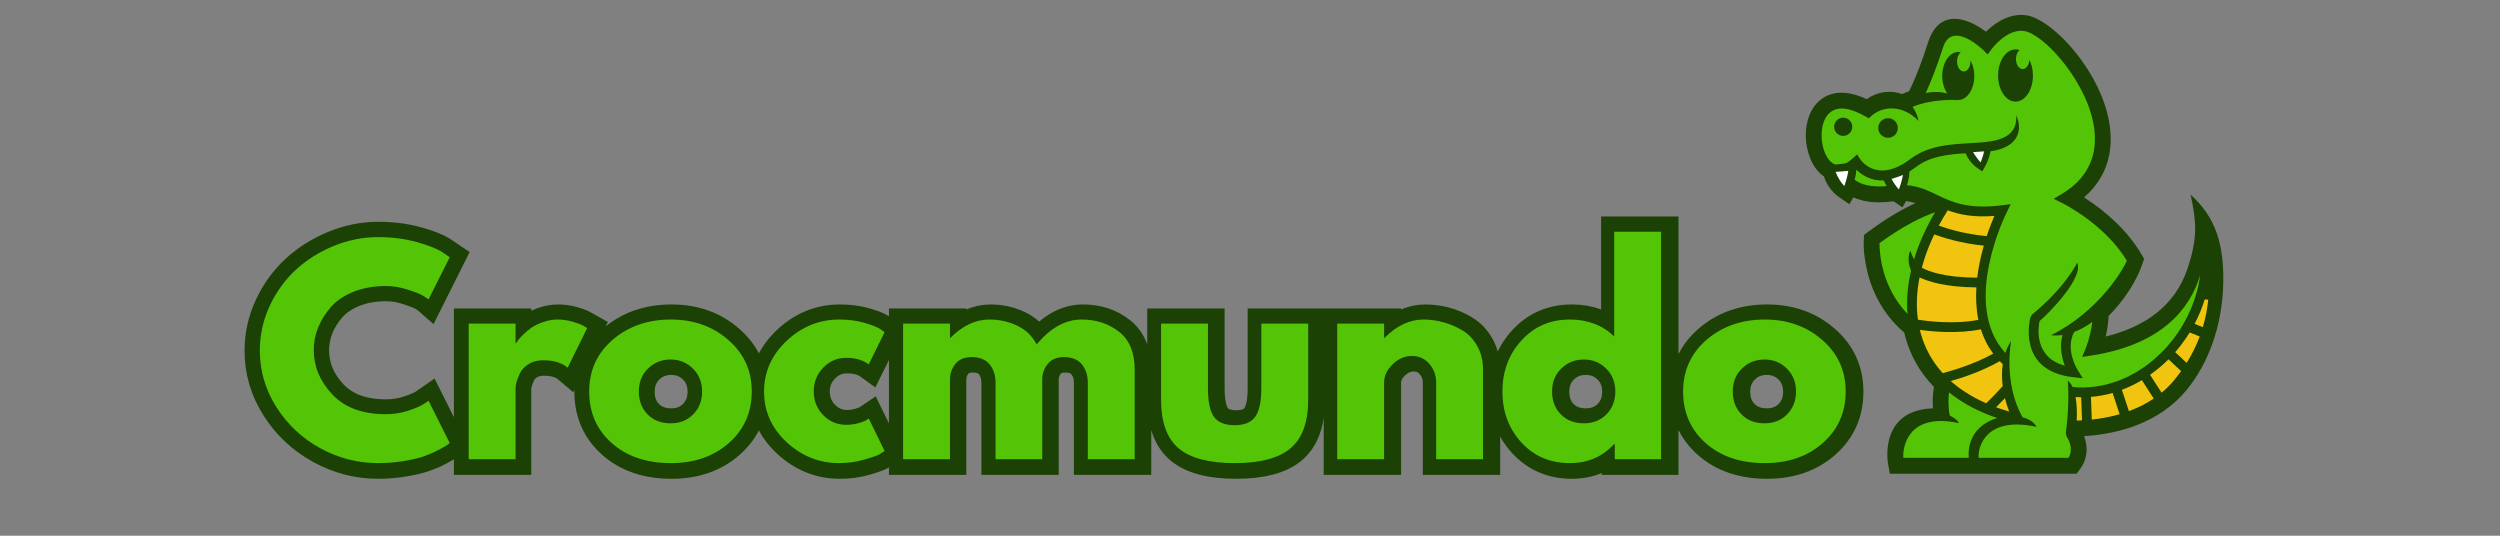
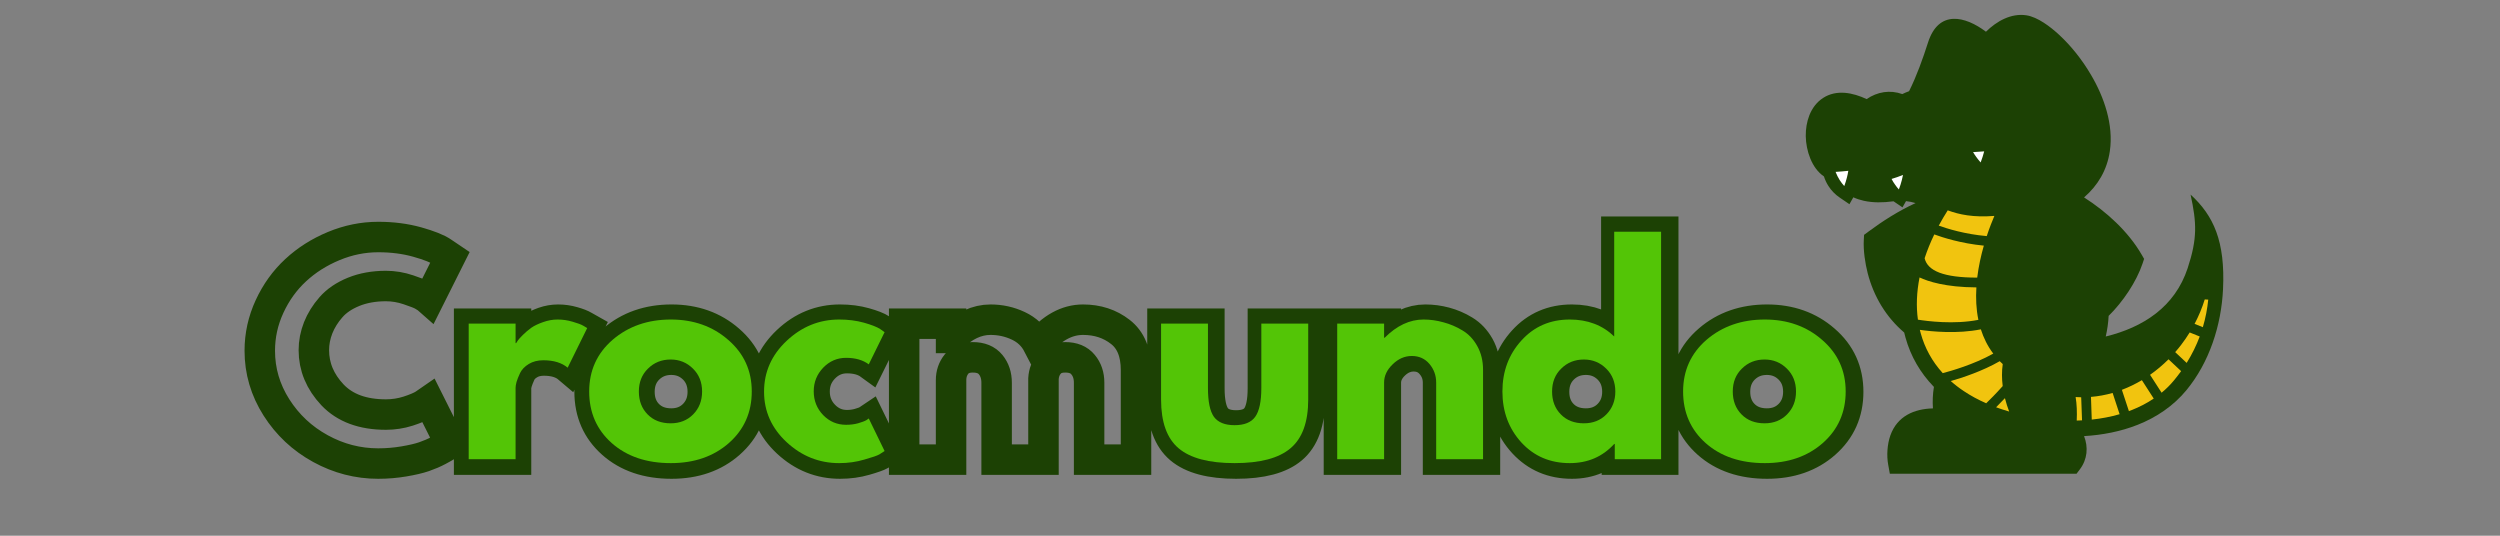
<svg xmlns="http://www.w3.org/2000/svg" width="280" zoomAndPan="magnify" viewBox="0 0 210 45" height="60" preserveAspectRatio="xMidYMid meet" version="1.0">
  <rect x="0" y="0" width="210" height="45" fill="#808080" stroke="none" />
  <defs>
    <g />
    <clipPath id="ec47213f10">
      <path d="M 151.672 1 L 186.922 1 L 186.922 39.793 L 151.672 39.793 Z M 151.672 1 " clip-rule="nonzero" />
    </clipPath>
  </defs>
  <g clip-path="url(#ec47213f10)">
    <path fill="#1c4104" d="M 156.797 8.324 C 157.691 7.711 158.758 7.531 159.793 7.902 C 159.98 7.812 160.168 7.73 160.363 7.66 C 161 6.383 161.52 4.926 161.949 3.586 C 162.836 0.793 165.074 1.348 166.82 2.664 C 167.723 1.777 168.926 1.094 170.215 1.285 C 171.172 1.43 172.242 2.258 172.938 2.898 C 173.984 3.859 174.914 5.043 175.633 6.27 C 176.203 7.23 176.672 8.273 176.969 9.355 C 177.266 10.438 177.391 11.578 177.227 12.695 C 176.996 14.277 176.227 15.574 175.062 16.582 C 176.965 17.797 178.777 19.457 179.895 21.383 L 180.105 21.746 L 179.973 22.141 C 179.449 23.699 178.305 25.371 177.125 26.535 C 177.098 27.113 177.012 27.695 176.883 28.266 C 180.023 27.496 182.688 25.785 183.762 22.531 C 184.594 20.012 184.52 18.715 184.008 16.344 C 185.953 18.121 186.926 20.289 186.734 24.297 C 186.59 27.324 185.59 30.445 183.641 32.797 C 182.551 34.109 181.141 35.059 179.562 35.684 C 178.133 36.25 176.598 36.543 175.062 36.633 C 175.422 37.562 175.348 38.578 174.707 39.426 L 174.43 39.793 L 158.746 39.793 L 158.609 39.035 C 158.465 38.27 158.531 37.309 158.789 36.582 C 159.367 34.949 160.793 34.344 162.367 34.305 C 162.324 33.703 162.352 33.086 162.449 32.5 C 161.309 31.328 160.496 29.93 160.059 28.348 C 160.023 28.211 159.988 28.074 159.953 27.934 C 158.422 26.625 157.395 24.91 156.887 22.953 C 156.672 22.117 156.508 21.031 156.559 20.156 L 156.582 19.727 L 156.93 19.469 C 158.137 18.57 159.5 17.703 160.91 17.059 C 160.652 16.98 160.391 16.926 160.105 16.895 L 159.809 17.418 L 159.059 16.91 C 159.027 16.914 159 16.914 158.969 16.918 C 158.18 17.023 157.348 17.039 156.566 16.867 C 156.262 16.801 155.961 16.703 155.68 16.574 L 155.352 17.152 L 154.531 16.594 C 154.152 16.336 153.832 16.008 153.586 15.621 C 153.426 15.371 153.301 15.102 153.211 14.82 C 152.172 14.117 151.703 12.637 151.684 11.434 C 151.676 10.844 151.77 10.234 151.988 9.68 C 152.223 9.09 152.602 8.574 153.141 8.227 C 154.27 7.496 155.645 7.781 156.797 8.324 " fill-opacity="1" fill-rule="nonzero" />
  </g>
-   <path fill="#f1c40f" d="M 178.238 32.746 C 178.816 32.527 179.379 32.254 179.918 31.934 L 180.914 33.48 C 180.344 33.863 179.727 34.184 179.074 34.441 C 178.992 34.473 178.91 34.504 178.828 34.535 Z M 183.215 31.176 L 182.156 30.18 C 181.676 30.66 181.152 31.098 180.605 31.484 L 181.574 32.988 C 181.953 32.676 182.305 32.328 182.621 31.945 C 182.832 31.688 183.027 31.434 183.215 31.176 M 184.777 28.266 L 183.934 27.926 C 183.711 28.285 183.473 28.633 183.219 28.965 C 183.059 29.176 182.891 29.379 182.715 29.578 L 183.68 30.484 C 184.141 29.746 184.5 29 184.777 28.266 M 185.492 25.168 L 185.199 25.152 C 184.977 25.867 184.688 26.555 184.344 27.207 L 185.039 27.484 C 185.273 26.695 185.418 25.918 185.492 25.168 M 166.641 20.633 C 164.723 20.449 163.156 19.941 162.48 19.691 C 162.156 20.359 161.887 21.027 161.668 21.691 C 161.582 21.957 161.504 22.223 161.434 22.488 C 161.918 22.758 163.27 23.32 166.086 23.32 C 166.203 22.359 166.41 21.445 166.641 20.633 M 162.855 18.953 C 163.551 19.203 165.059 19.676 166.887 19.832 C 167.117 19.133 167.352 18.551 167.527 18.137 C 165.75 18.277 164.566 18.023 163.609 17.668 C 163.34 18.094 163.086 18.523 162.855 18.953 M 166.391 27.664 C 164.422 28.062 162.281 27.852 161.266 27.707 C 161.289 27.801 161.312 27.898 161.34 27.992 C 161.676 29.219 162.289 30.352 163.191 31.344 C 163.844 31.172 165.801 30.621 167.434 29.703 C 166.957 29.074 166.621 28.383 166.391 27.664 M 161.105 26.852 C 161.883 26.977 164.137 27.27 166.184 26.867 C 165.996 25.973 165.961 25.047 166.016 24.141 C 163.434 24.129 161.953 23.641 161.242 23.305 C 161 24.531 160.949 25.723 161.105 26.852 M 168.414 33.445 C 168.137 33.742 167.879 34.004 167.672 34.211 C 167.832 34.27 167.996 34.324 168.164 34.383 C 168.367 34.449 168.566 34.512 168.77 34.57 C 168.637 34.227 168.516 33.848 168.414 33.445 M 166.84 33.875 C 167.117 33.609 167.66 33.07 168.227 32.43 C 168.152 31.824 168.141 31.195 168.23 30.582 C 168.145 30.504 168.059 30.422 167.977 30.34 C 166.531 31.176 164.812 31.738 163.863 32.008 C 164.203 32.312 164.574 32.598 164.977 32.863 C 165.535 33.238 166.156 33.574 166.84 33.875 M 175.641 33.34 L 175.707 35.246 C 176.512 35.16 177.297 35.012 178.047 34.793 L 177.461 33.008 C 176.867 33.176 176.258 33.289 175.641 33.34 M 174.891 35.309 L 174.82 33.371 C 174.664 33.367 174.508 33.363 174.352 33.352 C 174.453 33.938 174.477 34.637 174.445 35.328 C 174.594 35.324 174.742 35.316 174.891 35.309 " fill-opacity="1" fill-rule="nonzero" />
+   <path fill="#f1c40f" d="M 178.238 32.746 C 178.816 32.527 179.379 32.254 179.918 31.934 L 180.914 33.48 C 180.344 33.863 179.727 34.184 179.074 34.441 C 178.992 34.473 178.91 34.504 178.828 34.535 Z M 183.215 31.176 L 182.156 30.18 C 181.676 30.66 181.152 31.098 180.605 31.484 L 181.574 32.988 C 181.953 32.676 182.305 32.328 182.621 31.945 C 182.832 31.688 183.027 31.434 183.215 31.176 M 184.777 28.266 L 183.934 27.926 C 183.711 28.285 183.473 28.633 183.219 28.965 C 183.059 29.176 182.891 29.379 182.715 29.578 L 183.68 30.484 C 184.141 29.746 184.5 29 184.777 28.266 M 185.492 25.168 L 185.199 25.152 C 184.977 25.867 184.688 26.555 184.344 27.207 L 185.039 27.484 C 185.273 26.695 185.418 25.918 185.492 25.168 M 166.641 20.633 C 164.723 20.449 163.156 19.941 162.48 19.691 C 162.156 20.359 161.887 21.027 161.668 21.691 C 161.918 22.758 163.27 23.32 166.086 23.32 C 166.203 22.359 166.41 21.445 166.641 20.633 M 162.855 18.953 C 163.551 19.203 165.059 19.676 166.887 19.832 C 167.117 19.133 167.352 18.551 167.527 18.137 C 165.75 18.277 164.566 18.023 163.609 17.668 C 163.34 18.094 163.086 18.523 162.855 18.953 M 166.391 27.664 C 164.422 28.062 162.281 27.852 161.266 27.707 C 161.289 27.801 161.312 27.898 161.34 27.992 C 161.676 29.219 162.289 30.352 163.191 31.344 C 163.844 31.172 165.801 30.621 167.434 29.703 C 166.957 29.074 166.621 28.383 166.391 27.664 M 161.105 26.852 C 161.883 26.977 164.137 27.27 166.184 26.867 C 165.996 25.973 165.961 25.047 166.016 24.141 C 163.434 24.129 161.953 23.641 161.242 23.305 C 161 24.531 160.949 25.723 161.105 26.852 M 168.414 33.445 C 168.137 33.742 167.879 34.004 167.672 34.211 C 167.832 34.27 167.996 34.324 168.164 34.383 C 168.367 34.449 168.566 34.512 168.77 34.57 C 168.637 34.227 168.516 33.848 168.414 33.445 M 166.84 33.875 C 167.117 33.609 167.66 33.07 168.227 32.43 C 168.152 31.824 168.141 31.195 168.23 30.582 C 168.145 30.504 168.059 30.422 167.977 30.34 C 166.531 31.176 164.812 31.738 163.863 32.008 C 164.203 32.312 164.574 32.598 164.977 32.863 C 165.535 33.238 166.156 33.574 166.84 33.875 M 175.641 33.34 L 175.707 35.246 C 176.512 35.16 177.297 35.012 178.047 34.793 L 177.461 33.008 C 176.867 33.176 176.258 33.289 175.641 33.34 M 174.891 35.309 L 174.82 33.371 C 174.664 33.367 174.508 33.363 174.352 33.352 C 174.453 33.938 174.477 34.637 174.445 35.328 C 174.594 35.324 174.742 35.316 174.891 35.309 " fill-opacity="1" fill-rule="nonzero" />
  <path fill="#ffffff" d="M 158.891 15.031 C 159.199 14.941 159.52 14.828 159.852 14.695 C 159.824 14.84 159.789 14.984 159.754 15.129 C 159.688 15.395 159.602 15.656 159.504 15.914 C 159.398 15.793 159.293 15.668 159.203 15.535 C 159.086 15.375 158.98 15.207 158.891 15.031 M 165.738 12.777 C 165.82 12.918 165.91 13.051 166.004 13.184 C 166.117 13.344 166.242 13.496 166.375 13.645 C 166.434 13.488 166.488 13.332 166.539 13.176 C 166.586 13.023 166.633 12.871 166.672 12.715 C 166.367 12.734 166.055 12.758 165.738 12.777 M 154.188 14.438 C 154.281 14.68 154.398 14.91 154.535 15.129 C 154.648 15.305 154.777 15.473 154.918 15.629 C 155.004 15.398 155.078 15.164 155.137 14.93 C 155.188 14.738 155.227 14.543 155.258 14.348 C 154.93 14.387 154.547 14.414 154.188 14.438 " fill-opacity="1" fill-rule="nonzero" />
-   <path fill="#53c506" d="M 162.547 17.828 C 161.84 19.027 161.281 20.238 160.891 21.434 C 160.852 21.555 160.812 21.672 160.777 21.789 C 160.586 21.422 160.465 21.055 160.465 21.051 C 160.246 21.488 160.289 22.207 160.527 22.727 C 160.242 23.973 160.137 25.195 160.23 26.367 C 158.02 24.07 157.875 21.18 157.879 20.422 C 159.996 18.875 161.602 18.156 162.547 17.828 M 163.719 32.961 C 163.66 33.434 163.629 34.129 163.781 34.914 C 163.781 34.914 164.371 35.168 164.551 35.543 C 160.305 34.625 159.816 37.5 159.879 38.453 L 165.375 38.453 C 165.242 36.57 166.43 35.508 167.766 35.117 C 166.527 34.695 165.449 34.168 164.523 33.551 C 164.242 33.363 163.973 33.168 163.719 32.961 M 158.484 15.633 C 158.387 15.484 158.305 15.324 158.234 15.16 C 157.121 15.211 156.352 14.664 155.938 14.254 C 155.918 14.508 155.879 14.758 155.816 15 C 155.805 15.035 155.797 15.066 155.789 15.098 C 156.035 15.289 156.379 15.461 156.848 15.562 C 157.281 15.656 157.82 15.691 158.484 15.633 M 184.82 23.098 C 184.555 25.082 183.742 26.934 182.57 28.465 C 181.348 30.062 179.73 31.309 177.938 31.984 C 176.719 32.441 175.418 32.641 174.098 32.508 C 173.992 32.281 173.855 32.102 173.691 31.992 C 173.691 31.996 173.879 33.637 173.531 36.402 L 173.605 36.695 C 173.609 36.699 174.262 37.586 173.762 38.457 L 166.199 38.457 C 166.141 37.504 166.828 34.938 171.074 35.855 C 170.875 35.469 170.441 35.195 169.898 35.055 C 168.242 32.117 168.938 28.641 168.938 28.633 C 168.73 28.953 168.57 29.293 168.453 29.645 C 164.672 25.555 168.551 17.863 168.562 17.84 L 168.902 17.152 L 168.145 17.246 C 165.281 17.605 163.941 16.961 162.727 16.379 C 161.938 16 161.199 15.645 160.184 15.559 C 160.215 15.461 160.246 15.363 160.27 15.266 C 160.34 14.984 160.383 14.699 160.395 14.406 C 160.582 14.289 160.773 14.156 160.973 14.008 C 162.148 13.117 163.684 12.961 165.109 12.875 C 165.195 13.078 165.305 13.273 165.434 13.453 C 165.629 13.723 165.867 13.961 166.145 14.148 L 166.512 14.398 L 166.73 14.008 C 166.871 13.758 166.988 13.496 167.074 13.223 C 167.129 13.055 167.172 12.883 167.203 12.711 C 169.809 12.34 169.824 10.664 169.367 9.691 C 169.473 11.805 167.434 11.918 165.465 12.027 C 163.816 12.121 161.961 12.227 160.48 13.352 C 157.625 15.516 156.262 13.379 156.258 13.371 L 155.992 12.973 L 155.641 13.293 C 155.457 13.461 155.285 13.586 155.121 13.68 C 154.961 13.77 154.293 13.789 154.152 13.82 C 153.453 13.551 153.027 12.48 153.012 11.418 C 153.008 10.977 153.074 10.547 153.219 10.172 C 153.359 9.828 153.566 9.539 153.855 9.352 C 154.805 8.742 156.133 9.453 156.984 9.938 C 158.18 8.68 160.008 8.922 161.16 10.164 C 161.078 9.609 160.727 9.039 160.652 8.977 C 162.422 8.234 164.559 8.414 164.566 8.414 C 164.559 8.41 164.555 8.402 164.547 8.398 C 165.266 8.355 165.84 7.473 165.84 6.383 C 165.84 5.883 165.719 5.426 165.516 5.074 C 165.516 5.102 165.52 5.129 165.52 5.156 C 165.52 5.625 165.266 6.004 164.953 6.004 C 164.645 6.004 164.391 5.625 164.391 5.156 C 164.391 4.82 164.523 4.531 164.711 4.395 C 164.641 4.379 164.566 4.367 164.492 4.367 C 163.75 4.367 163.148 5.27 163.148 6.383 C 163.148 6.965 163.312 7.484 163.574 7.855 C 163.055 7.707 162.426 7.684 161.762 7.812 C 162.105 7.062 162.641 5.789 163.215 3.992 C 163.973 1.613 166.621 4.234 166.629 4.242 L 166.969 4.574 L 167.246 4.188 C 167.25 4.184 168.535 2.387 170.023 2.605 C 171.125 2.77 173.105 4.59 174.492 6.949 C 175.004 7.816 175.43 8.758 175.691 9.711 C 175.949 10.648 176.047 11.594 175.914 12.5 C 175.699 13.945 174.887 15.289 173.16 16.312 L 172.508 16.703 L 173.188 17.035 C 173.199 17.043 176.754 18.77 178.652 21.891 C 178.355 22.648 176.281 26.172 172.289 28.156 C 172.609 28.195 172.934 28.188 173.25 28.141 C 172.977 29.117 173.203 30.078 173.445 30.719 C 170.848 30.012 171.203 27.547 171.324 26.969 C 172.18 26.254 175.074 23.262 174.48 22.059 C 174.48 22.062 173.59 24.035 170.699 26.422 L 170.562 26.637 C 170.559 26.648 169.312 31.121 174.113 31.68 L 174.957 31.777 L 174.508 31.055 C 174.504 31.051 173.441 29.352 174.23 27.887 C 174.758 27.688 175.27 27.398 175.754 27.043 C 175.598 28.301 175.184 29.309 175.18 29.309 L 174.902 29.984 L 175.621 29.875 C 181.621 28.957 183.973 25.914 184.82 23.098 Z M 155.59 10.648 C 155.59 10.227 155.246 9.883 154.828 9.883 C 154.406 9.883 154.066 10.227 154.066 10.648 C 154.066 11.07 154.406 11.414 154.828 11.414 C 155.25 11.414 155.59 11.074 155.59 10.648 Z M 159.418 10.75 C 159.418 10.293 159.051 9.926 158.598 9.926 C 158.145 9.926 157.773 10.293 157.773 10.75 C 157.773 11.207 158.145 11.574 158.598 11.574 C 159.051 11.574 159.418 11.207 159.418 10.75 Z M 170.766 6.344 C 170.766 5.844 170.656 5.387 170.469 5.016 C 170.445 5.453 170.203 5.801 169.906 5.801 C 169.594 5.801 169.34 5.422 169.34 4.953 C 169.34 4.633 169.461 4.352 169.637 4.211 C 169.531 4.172 169.418 4.148 169.305 4.148 C 168.496 4.148 167.84 5.133 167.84 6.344 C 167.84 7.555 168.496 8.535 169.305 8.535 C 170.113 8.539 170.766 7.555 170.766 6.344 Z M 170.766 6.344 " fill-opacity="1" fill-rule="nonzero" />
  <path stroke-linecap="butt" transform="matrix(0.214, 0, 0, 0.214, 21.31, 17.206)" fill="none" stroke-linejoin="miter" d="M 51.896 82.324 C 54.876 82.324 57.764 81.886 60.579 80.99 C 63.395 80.076 65.461 79.198 66.777 78.376 L 68.733 77.023 L 77.069 93.659 C 76.795 93.86 76.411 94.134 75.918 94.482 C 75.424 94.829 74.309 95.469 72.535 96.419 C 70.78 97.352 68.897 98.156 66.887 98.851 C 64.857 99.545 62.225 100.167 58.952 100.715 C 55.698 101.264 52.353 101.556 48.879 101.556 C 40.909 101.556 33.34 99.6 26.211 95.688 C 19.063 91.776 13.304 86.383 8.935 79.527 C 4.566 72.654 2.39 65.231 2.39 57.261 C 2.39 51.228 3.67 45.433 6.229 39.894 C 8.789 34.354 12.207 29.601 16.485 25.652 C 20.745 21.704 25.717 18.541 31.403 16.183 C 37.088 13.824 42.92 12.636 48.879 12.636 C 54.437 12.636 59.537 13.294 64.217 14.611 C 68.897 15.927 72.206 17.243 74.144 18.578 L 77.069 20.552 L 68.733 37.188 C 68.258 36.767 67.526 36.256 66.557 35.689 C 65.589 35.086 63.651 34.318 60.726 33.349 C 57.819 32.362 54.876 31.868 51.896 31.868 C 47.179 31.868 42.938 32.636 39.209 34.153 C 35.461 35.689 32.499 37.7 30.324 40.204 C 28.13 42.691 26.467 45.378 25.315 48.248 C 24.181 51.137 23.615 54.062 23.615 57.041 C 23.615 63.55 26.046 69.4 30.927 74.591 C 35.827 79.747 42.81 82.324 51.896 82.324 Z M 84.565 100.002 L 84.565 46.658 L 102.974 46.658 L 102.974 54.354 L 103.175 54.354 C 103.303 54.062 103.522 53.714 103.833 53.312 C 104.144 52.892 104.82 52.16 105.862 51.118 C 106.904 50.076 108.019 49.126 109.189 48.303 C 110.378 47.48 111.895 46.731 113.76 46.073 C 115.643 45.415 117.544 45.085 119.5 45.085 C 121.511 45.085 123.485 45.36 125.405 45.926 C 127.361 46.475 128.787 47.042 129.683 47.59 L 131.145 48.413 L 123.449 64.025 C 121.145 62.069 117.964 61.1 113.888 61.1 C 111.676 61.1 109.756 61.593 108.147 62.581 C 106.557 63.531 105.424 64.72 104.765 66.109 C 104.126 67.498 103.669 68.668 103.376 69.637 C 103.102 70.606 102.974 71.356 102.974 71.922 L 102.974 100.002 Z M 140.761 93.659 C 134.838 88.394 131.858 81.63 131.858 73.385 C 131.858 65.122 134.948 58.358 141.109 53.056 C 147.288 47.736 154.929 45.085 164.015 45.085 C 172.955 45.085 180.487 47.755 186.611 53.111 C 192.753 58.431 195.825 65.195 195.825 73.385 C 195.825 81.575 192.826 88.302 186.83 93.604 C 180.852 98.906 173.229 101.556 164.015 101.556 C 154.454 101.556 146.703 98.924 140.761 93.659 Z M 155.002 64.317 C 152.608 66.676 151.419 69.692 151.419 73.385 C 151.419 77.059 152.553 80.058 154.838 82.379 C 157.141 84.701 160.176 85.853 163.905 85.853 C 167.507 85.853 170.468 84.683 172.79 82.324 C 175.112 79.966 176.282 76.968 176.282 73.367 C 176.282 69.692 175.075 66.676 172.699 64.317 C 170.304 61.977 167.379 60.789 163.905 60.789 C 160.377 60.789 157.397 61.977 155.002 64.317 Z M 232.862 60.168 C 229.389 60.168 226.391 61.447 223.886 64.025 C 221.4 66.584 220.157 69.656 220.157 73.257 C 220.157 76.931 221.4 80.058 223.886 82.635 C 226.391 85.213 229.389 86.493 232.862 86.493 C 234.508 86.493 236.098 86.273 237.579 85.853 C 239.078 85.432 240.157 85.012 240.851 84.61 L 241.802 83.97 L 248.036 96.767 C 247.542 97.132 246.866 97.571 246.007 98.101 C 245.148 98.595 243.173 99.308 240.065 100.204 C 236.994 101.099 233.685 101.556 230.139 101.556 C 222.314 101.556 215.44 98.796 209.499 93.293 C 203.576 87.772 200.614 81.173 200.614 73.495 C 200.614 65.725 203.576 59.052 209.499 53.458 C 215.44 47.864 222.314 45.085 230.139 45.085 C 233.685 45.085 236.939 45.506 239.919 46.347 C 242.917 47.188 245.02 48.01 246.263 48.833 L 248.036 50.076 L 241.802 62.672 C 239.517 61.008 236.537 60.168 232.862 60.168 Z M 255.33 100.002 L 255.33 46.658 L 273.739 46.658 L 273.739 52.27 L 273.941 52.27 C 278.73 47.48 283.831 45.085 289.224 45.085 C 293.099 45.085 296.737 45.89 300.138 47.499 C 303.538 49.089 306.116 51.539 307.834 54.848 C 313.245 48.34 319.15 45.085 325.53 45.085 C 331.198 45.085 336.079 46.676 340.174 49.875 C 344.287 53.056 346.335 58.047 346.335 64.866 L 346.335 100.002 L 327.925 100.002 L 327.925 69.838 C 327.925 66.986 327.139 64.628 325.549 62.727 C 323.995 60.807 321.655 59.857 318.547 59.857 C 315.841 59.857 313.776 60.661 312.35 62.288 C 310.924 63.915 310.156 65.89 310.01 68.193 L 310.01 100.002 L 291.619 100.002 L 291.619 69.838 C 291.619 66.986 290.832 64.628 289.279 62.727 C 287.725 60.807 285.385 59.857 282.259 59.857 C 279.425 59.857 277.286 60.753 275.86 62.526 C 274.452 64.281 273.739 66.383 273.739 68.796 L 273.739 100.002 Z M 375.128 46.658 L 375.128 72.014 C 375.128 77.279 375.932 81.027 377.522 83.275 C 379.113 85.487 381.819 86.602 385.621 86.602 C 389.442 86.602 392.147 85.487 393.738 83.275 C 395.328 81.027 396.133 77.279 396.133 72.014 L 396.133 46.658 L 414.542 46.658 L 414.542 76.493 C 414.542 85.377 412.22 91.776 407.613 95.688 C 403.007 99.6 395.676 101.556 385.621 101.556 C 375.585 101.556 368.254 99.6 363.629 95.688 C 359.022 91.776 356.718 85.377 356.718 76.493 L 356.718 46.658 Z M 425.986 100.002 L 425.986 46.658 L 444.395 46.658 L 444.395 52.27 L 444.597 52.27 C 449.386 47.48 454.487 45.085 459.88 45.085 C 462.53 45.085 465.145 45.433 467.741 46.128 C 470.337 46.822 472.841 47.883 475.218 49.345 C 477.631 50.808 479.569 52.873 481.068 55.542 C 482.548 58.211 483.298 61.319 483.298 64.866 L 483.298 100.002 L 464.889 100.002 L 464.889 69.838 C 464.889 67.06 463.993 64.646 462.22 62.581 C 460.465 60.497 458.161 59.455 455.309 59.455 C 452.549 59.455 450.026 60.533 447.777 62.672 C 445.529 64.829 444.395 67.206 444.395 69.838 L 444.395 100.002 Z M 498.362 93.403 C 493.371 87.955 490.866 81.264 490.866 73.367 C 490.866 65.469 493.371 58.778 498.362 53.312 C 503.353 47.828 509.715 45.085 517.411 45.085 C 524.468 45.085 530.281 47.298 534.87 51.74 L 534.87 10.552 L 553.279 10.552 L 553.279 100.002 L 535.089 100.002 L 535.089 93.951 L 534.87 93.951 C 530.281 99.015 524.468 101.556 517.411 101.556 C 509.715 101.556 503.353 98.832 498.362 93.403 Z M 514.011 64.317 C 511.616 66.676 510.427 69.692 510.427 73.385 C 510.427 77.059 511.561 80.058 513.846 82.379 C 516.15 84.701 519.184 85.853 522.914 85.853 C 526.515 85.853 529.495 84.683 531.798 82.324 C 534.12 79.966 535.29 76.968 535.29 73.367 C 535.29 69.692 534.083 66.676 531.707 64.317 C 529.312 61.977 526.387 60.789 522.914 60.789 C 519.385 60.789 516.405 61.977 514.011 64.317 Z M 570.792 93.659 C 564.869 88.394 561.908 81.63 561.908 73.385 C 561.908 65.122 564.979 58.358 571.158 53.056 C 577.319 47.736 584.96 45.085 594.046 45.085 C 602.986 45.085 610.518 47.755 616.642 53.111 C 622.803 58.431 625.874 65.195 625.874 73.385 C 625.874 81.575 622.876 88.302 616.879 93.604 C 610.883 98.906 603.278 101.556 594.046 101.556 C 584.485 101.556 576.734 98.924 570.792 93.659 Z M 585.033 64.317 C 582.657 66.676 581.45 69.692 581.45 73.385 C 581.45 77.059 582.602 80.058 584.887 82.379 C 587.191 84.701 590.207 85.853 593.955 85.853 C 597.556 85.853 600.518 84.683 602.839 82.324 C 605.161 79.966 606.313 76.968 606.313 73.367 C 606.313 69.692 605.125 66.676 602.73 64.317 C 600.353 61.977 597.428 60.789 593.955 60.789 C 590.408 60.789 587.447 61.977 585.033 64.317 Z M 585.033 64.317 " stroke="#1c4104" stroke-width="11.96" stroke-opacity="1" stroke-miterlimit="4" />
  <g fill="#53c506" fill-opacity="1">
    <g transform="translate(21.31, 38.574)">
      <g>
-         <path d="M 11.094 -3.781 C 11.727 -3.781 12.344 -3.875 12.938 -4.062 C 13.539 -4.258 13.984 -4.445 14.266 -4.625 L 14.688 -4.906 L 16.469 -1.359 C 16.406 -1.305 16.32 -1.242 16.219 -1.172 C 16.113 -1.098 15.875 -0.961 15.5 -0.766 C 15.125 -0.566 14.719 -0.391 14.281 -0.234 C 13.852 -0.086 13.289 0.039 12.594 0.156 C 11.895 0.27 11.176 0.328 10.438 0.328 C 8.738 0.328 7.125 -0.086 5.594 -0.922 C 4.07 -1.754 2.844 -2.906 1.906 -4.375 C 0.977 -5.844 0.516 -7.426 0.516 -9.125 C 0.516 -10.414 0.785 -11.656 1.328 -12.844 C 1.879 -14.031 2.609 -15.047 3.516 -15.891 C 4.43 -16.734 5.492 -17.406 6.703 -17.906 C 7.922 -18.406 9.164 -18.656 10.438 -18.656 C 11.625 -18.656 12.719 -18.516 13.719 -18.234 C 14.719 -17.953 15.426 -17.672 15.844 -17.391 L 16.469 -16.969 L 14.688 -13.422 C 14.582 -13.504 14.426 -13.609 14.219 -13.734 C 14.008 -13.867 13.594 -14.035 12.969 -14.234 C 12.352 -14.441 11.727 -14.547 11.094 -14.547 C 10.082 -14.547 9.176 -14.383 8.375 -14.062 C 7.57 -13.738 6.938 -13.305 6.469 -12.766 C 6.008 -12.234 5.656 -11.66 5.406 -11.047 C 5.164 -10.43 5.047 -9.805 5.047 -9.172 C 5.047 -7.785 5.566 -6.539 6.609 -5.438 C 7.648 -4.332 9.145 -3.781 11.094 -3.781 Z M 11.094 -3.781 " />
-       </g>
+         </g>
    </g>
  </g>
  <g fill="#53c506" fill-opacity="1">
    <g transform="translate(38.043, 38.574)">
      <g>
        <path d="M 1.328 0 L 1.328 -11.391 L 5.266 -11.391 L 5.266 -9.75 L 5.312 -9.75 C 5.344 -9.812 5.391 -9.883 5.453 -9.969 C 5.516 -10.062 5.656 -10.219 5.875 -10.438 C 6.102 -10.664 6.344 -10.867 6.594 -11.047 C 6.852 -11.223 7.18 -11.379 7.578 -11.516 C 7.973 -11.66 8.379 -11.734 8.797 -11.734 C 9.223 -11.734 9.645 -11.672 10.062 -11.547 C 10.477 -11.43 10.781 -11.316 10.969 -11.203 L 11.281 -11.016 L 9.641 -7.688 C 9.148 -8.102 8.469 -8.312 7.594 -8.312 C 7.125 -8.312 6.719 -8.207 6.375 -8 C 6.031 -7.789 5.785 -7.535 5.641 -7.234 C 5.504 -6.941 5.406 -6.691 5.344 -6.484 C 5.289 -6.273 5.266 -6.113 5.266 -6 L 5.266 0 Z M 1.328 0 " />
      </g>
    </g>
  </g>
  <g fill="#53c506" fill-opacity="1">
    <g transform="translate(48.976, 38.574)">
      <g>
        <path d="M 2.406 -1.359 C 1.145 -2.484 0.516 -3.926 0.516 -5.688 C 0.516 -7.445 1.172 -8.895 2.484 -10.031 C 3.805 -11.164 5.438 -11.734 7.375 -11.734 C 9.289 -11.734 10.898 -11.16 12.203 -10.016 C 13.516 -8.879 14.172 -7.438 14.172 -5.688 C 14.172 -3.938 13.531 -2.492 12.25 -1.359 C 10.969 -0.234 9.344 0.328 7.375 0.328 C 5.332 0.328 3.676 -0.234 2.406 -1.359 Z M 5.453 -7.609 C 4.941 -7.109 4.688 -6.469 4.688 -5.688 C 4.688 -4.906 4.93 -4.266 5.422 -3.766 C 5.91 -3.266 6.555 -3.016 7.359 -3.016 C 8.129 -3.016 8.758 -3.266 9.25 -3.766 C 9.75 -4.273 10 -4.914 10 -5.688 C 10 -6.469 9.742 -7.109 9.234 -7.609 C 8.723 -8.117 8.098 -8.375 7.359 -8.375 C 6.598 -8.375 5.961 -8.117 5.453 -7.609 Z M 5.453 -7.609 " />
      </g>
    </g>
  </g>
  <g fill="#53c506" fill-opacity="1">
    <g transform="translate(63.665, 38.574)">
      <g>
        <path d="M 7.406 -8.516 C 6.656 -8.516 6.016 -8.238 5.484 -7.688 C 4.953 -7.133 4.688 -6.473 4.688 -5.703 C 4.688 -4.922 4.953 -4.254 5.484 -3.703 C 6.016 -3.16 6.656 -2.891 7.406 -2.891 C 7.758 -2.891 8.094 -2.93 8.406 -3.016 C 8.727 -3.109 8.961 -3.195 9.109 -3.281 L 9.312 -3.422 L 10.641 -0.688 C 10.535 -0.613 10.391 -0.52 10.203 -0.406 C 10.023 -0.301 9.602 -0.156 8.938 0.031 C 8.281 0.227 7.578 0.328 6.828 0.328 C 5.148 0.328 3.676 -0.258 2.406 -1.438 C 1.145 -2.613 0.516 -4.023 0.516 -5.672 C 0.516 -7.328 1.145 -8.75 2.406 -9.938 C 3.676 -11.133 5.148 -11.734 6.828 -11.734 C 7.578 -11.734 8.27 -11.645 8.906 -11.469 C 9.539 -11.289 9.992 -11.113 10.266 -10.938 L 10.641 -10.672 L 9.312 -7.969 C 8.82 -8.332 8.188 -8.516 7.406 -8.516 Z M 7.406 -8.516 " />
      </g>
    </g>
  </g>
  <g fill="#53c506" fill-opacity="1">
    <g transform="translate(74.532, 38.574)">
      <g>
-         <path d="M 1.328 0 L 1.328 -11.391 L 5.266 -11.391 L 5.266 -10.203 L 5.312 -10.203 C 6.332 -11.223 7.422 -11.734 8.578 -11.734 C 9.41 -11.734 10.188 -11.562 10.906 -11.219 C 11.633 -10.875 12.18 -10.348 12.547 -9.641 C 13.703 -11.035 14.961 -11.734 16.328 -11.734 C 17.547 -11.734 18.594 -11.391 19.469 -10.703 C 20.344 -10.023 20.781 -8.961 20.781 -7.516 L 20.781 0 L 16.844 0 L 16.844 -6.438 C 16.844 -7.051 16.676 -7.562 16.344 -7.969 C 16.008 -8.375 15.508 -8.578 14.844 -8.578 C 14.258 -8.578 13.816 -8.398 13.516 -8.047 C 13.211 -7.703 13.047 -7.285 13.016 -6.797 L 13.016 0 L 9.094 0 L 9.094 -6.438 C 9.094 -7.051 8.926 -7.562 8.594 -7.969 C 8.258 -8.375 7.758 -8.578 7.094 -8.578 C 6.477 -8.578 6.02 -8.383 5.719 -8 C 5.414 -7.625 5.266 -7.18 5.266 -6.672 L 5.266 0 Z M 1.328 0 " />
-       </g>
+         </g>
    </g>
  </g>
  <g fill="#53c506" fill-opacity="1">
    <g transform="translate(96.421, 38.574)">
      <g>
        <path d="M 5.047 -11.391 L 5.047 -5.984 C 5.047 -4.848 5.211 -4.039 5.547 -3.562 C 5.891 -3.094 6.469 -2.859 7.281 -2.859 C 8.102 -2.859 8.68 -3.094 9.016 -3.562 C 9.359 -4.039 9.531 -4.848 9.531 -5.984 L 9.531 -11.391 L 13.469 -11.391 L 13.469 -5.016 C 13.469 -3.117 12.973 -1.754 11.984 -0.922 C 11.004 -0.086 9.438 0.328 7.281 0.328 C 5.133 0.328 3.566 -0.086 2.578 -0.922 C 1.598 -1.754 1.109 -3.117 1.109 -5.016 L 1.109 -11.391 Z M 5.047 -11.391 " />
      </g>
    </g>
  </g>
  <g fill="#53c506" fill-opacity="1">
    <g transform="translate(110.998, 38.574)">
      <g>
        <path d="M 1.328 0 L 1.328 -11.391 L 5.266 -11.391 L 5.266 -10.203 L 5.312 -10.203 C 6.332 -11.223 7.422 -11.734 8.578 -11.734 C 9.141 -11.734 9.695 -11.656 10.25 -11.5 C 10.812 -11.352 11.348 -11.125 11.859 -10.812 C 12.367 -10.508 12.781 -10.07 13.094 -9.5 C 13.414 -8.926 13.578 -8.266 13.578 -7.516 L 13.578 0 L 9.641 0 L 9.641 -6.438 C 9.641 -7.031 9.453 -7.551 9.078 -8 C 8.703 -8.445 8.207 -8.672 7.594 -8.672 C 7 -8.672 6.461 -8.438 5.984 -7.969 C 5.504 -7.508 5.266 -7 5.266 -6.438 L 5.266 0 Z M 1.328 0 " />
      </g>
    </g>
  </g>
  <g fill="#53c506" fill-opacity="1">
    <g transform="translate(125.687, 38.574)">
      <g>
        <path d="M 2.109 -1.406 C 1.047 -2.57 0.516 -4 0.516 -5.688 C 0.516 -7.375 1.047 -8.801 2.109 -9.969 C 3.172 -11.145 4.523 -11.734 6.172 -11.734 C 7.68 -11.734 8.926 -11.258 9.906 -10.312 L 9.906 -19.109 L 13.844 -19.109 L 13.844 0 L 9.953 0 L 9.953 -1.281 L 9.906 -1.281 C 8.926 -0.207 7.68 0.328 6.172 0.328 C 4.523 0.328 3.172 -0.25 2.109 -1.406 Z M 5.453 -7.609 C 4.941 -7.109 4.688 -6.469 4.688 -5.688 C 4.688 -4.906 4.93 -4.266 5.422 -3.766 C 5.91 -3.266 6.555 -3.016 7.359 -3.016 C 8.129 -3.016 8.758 -3.266 9.25 -3.766 C 9.75 -4.273 10 -4.914 10 -5.688 C 10 -6.469 9.742 -7.109 9.234 -7.609 C 8.723 -8.117 8.098 -8.375 7.359 -8.375 C 6.598 -8.375 5.961 -8.117 5.453 -7.609 Z M 5.453 -7.609 " />
      </g>
    </g>
  </g>
  <g fill="#53c506" fill-opacity="1">
    <g transform="translate(140.865, 38.574)">
      <g>
        <path d="M 2.406 -1.359 C 1.145 -2.484 0.516 -3.926 0.516 -5.688 C 0.516 -7.445 1.172 -8.895 2.484 -10.031 C 3.805 -11.164 5.438 -11.734 7.375 -11.734 C 9.289 -11.734 10.898 -11.16 12.203 -10.016 C 13.516 -8.879 14.172 -7.438 14.172 -5.688 C 14.172 -3.938 13.531 -2.492 12.25 -1.359 C 10.969 -0.234 9.344 0.328 7.375 0.328 C 5.332 0.328 3.676 -0.234 2.406 -1.359 Z M 5.453 -7.609 C 4.941 -7.109 4.688 -6.469 4.688 -5.688 C 4.688 -4.906 4.93 -4.266 5.422 -3.766 C 5.91 -3.266 6.555 -3.016 7.359 -3.016 C 8.129 -3.016 8.758 -3.266 9.25 -3.766 C 9.75 -4.273 10 -4.914 10 -5.688 C 10 -6.469 9.742 -7.109 9.234 -7.609 C 8.723 -8.117 8.098 -8.375 7.359 -8.375 C 6.598 -8.375 5.961 -8.117 5.453 -7.609 Z M 5.453 -7.609 " />
      </g>
    </g>
  </g>
</svg>